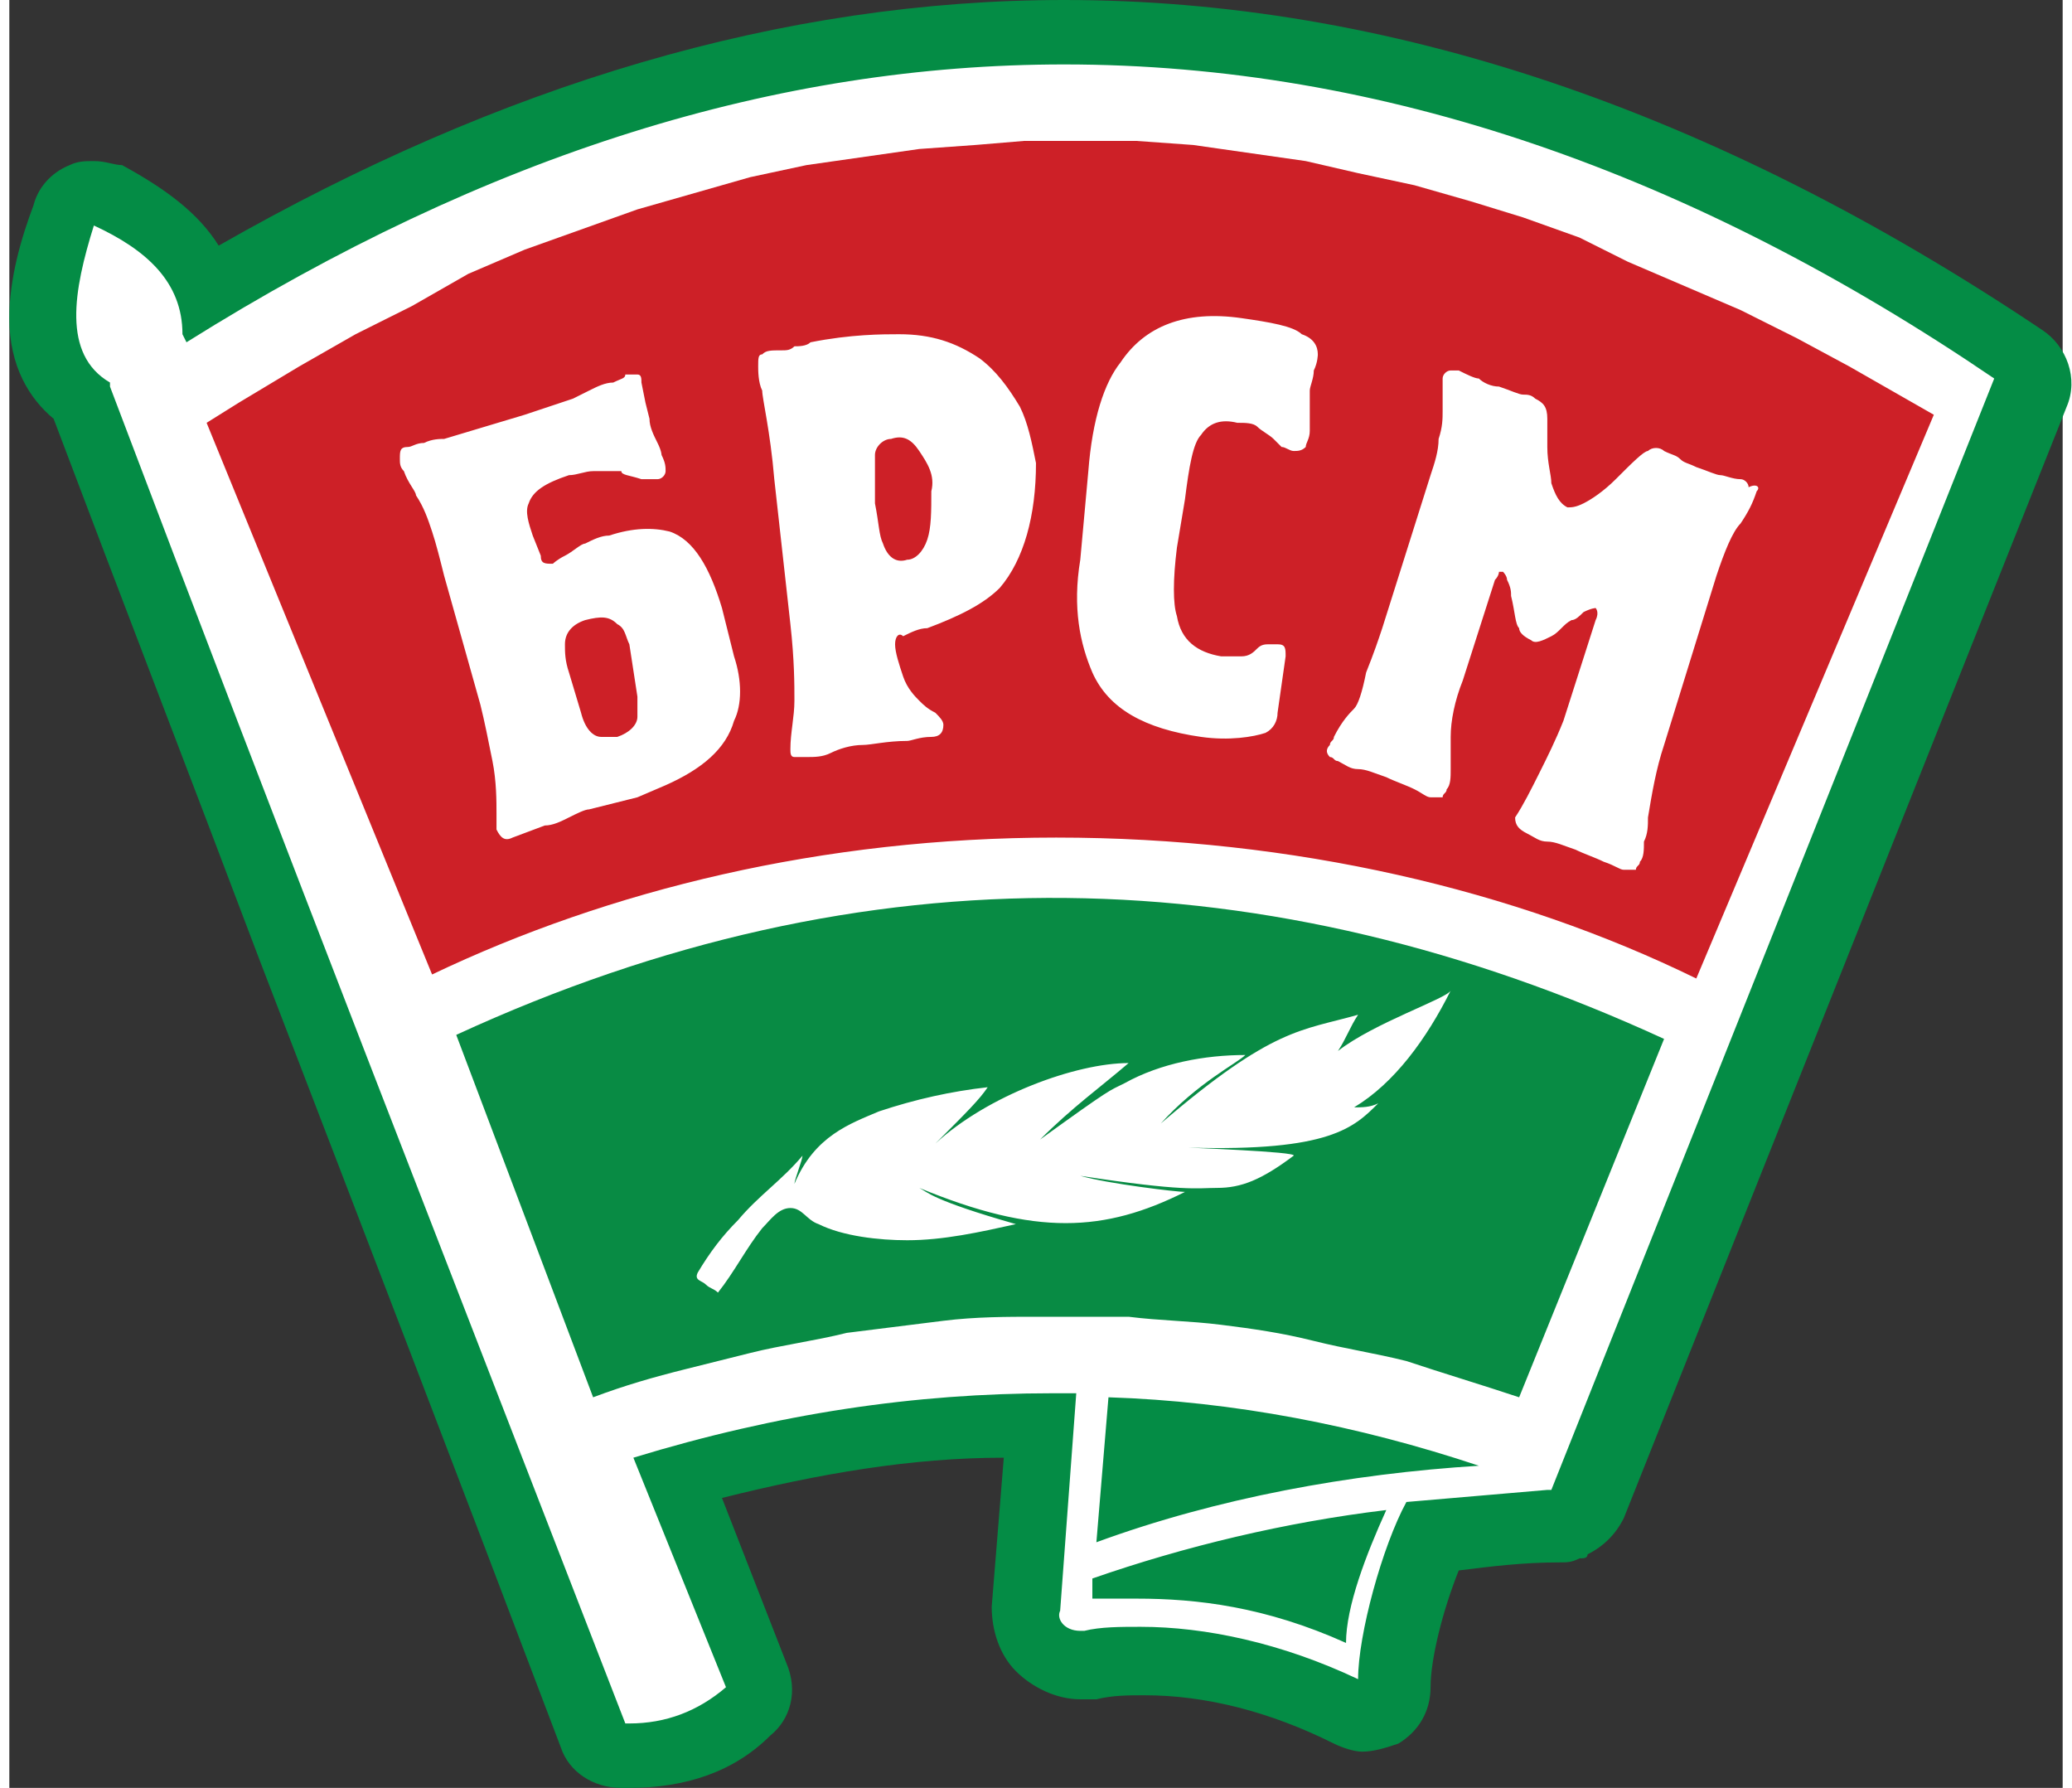
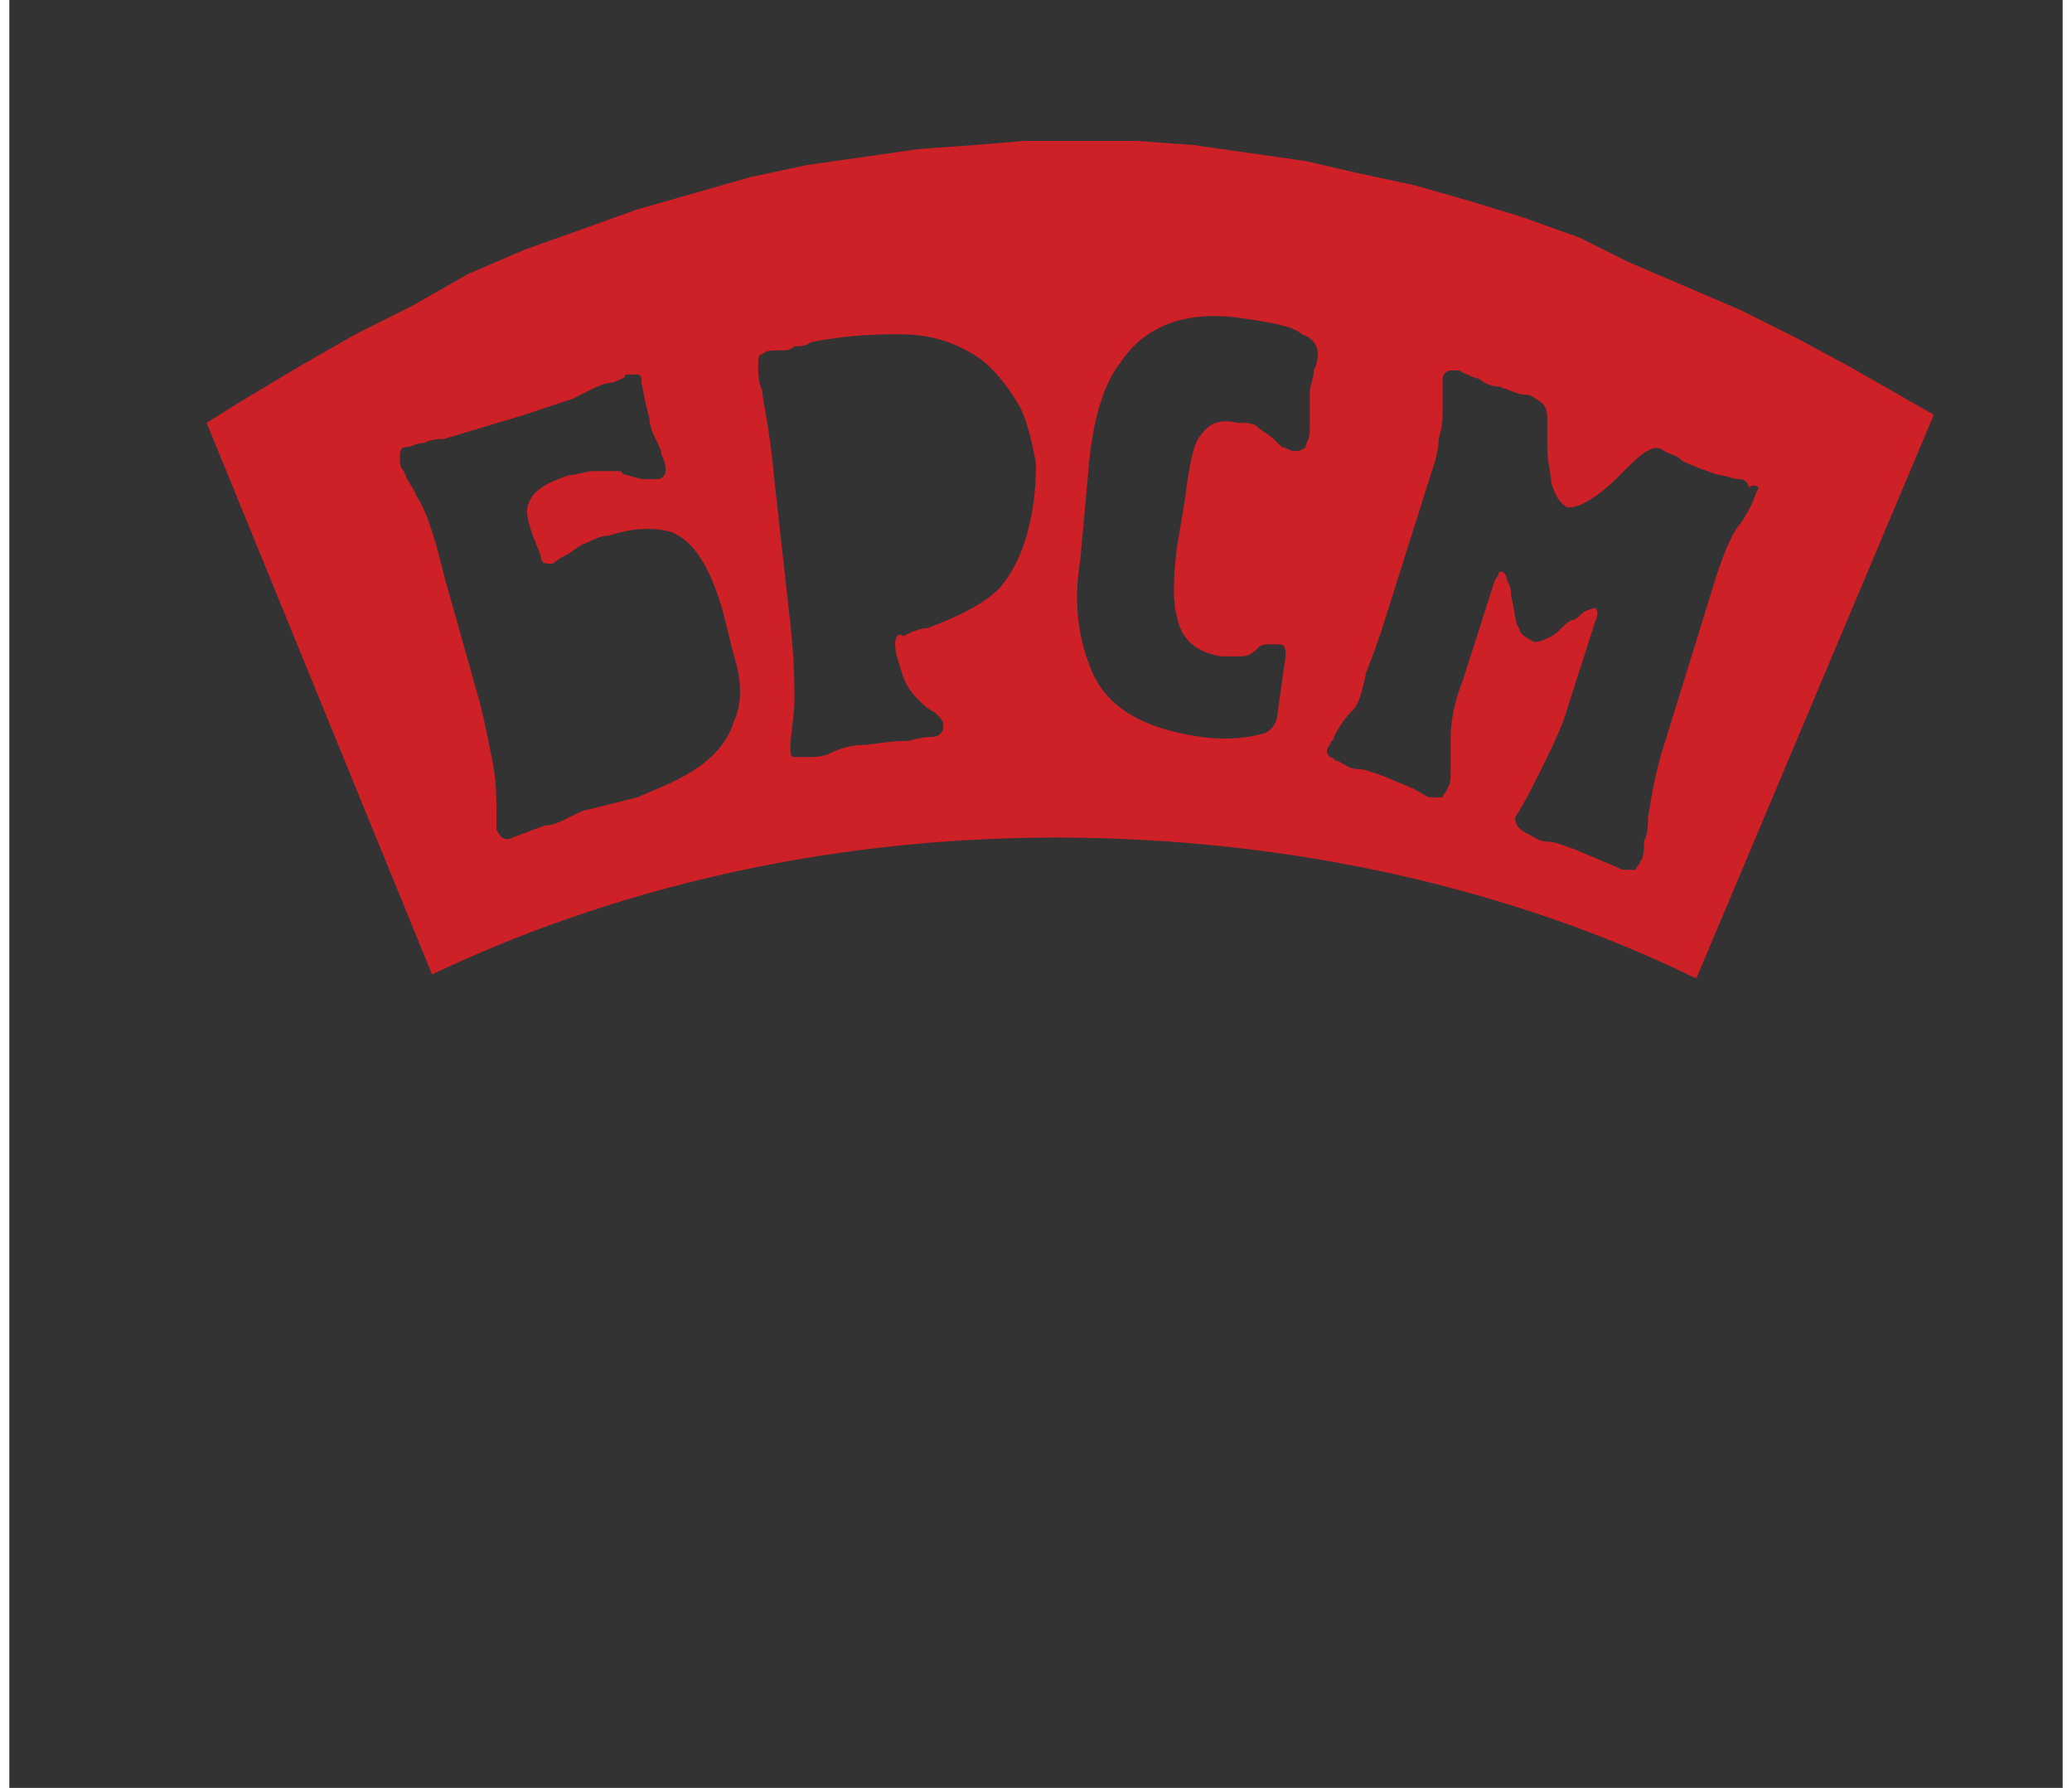
<svg xmlns="http://www.w3.org/2000/svg" width="51px" height="44px" version="1.1" id="Слой_1" x="0px" y="0px" viewBox="0 0 51 44.4" style="enable-background:new 0 0 51 44.4;" xml:space="preserve">
  <rect x="0" y="0" width="51" height="44.4" fill="#333333" stroke="none" />
  <style type="text/css">
	.st0{fill:#C6C6C6;}
	.st1{fill-rule:evenodd;clip-rule:evenodd;fill:#C6C6C6;}
	.st2{fill:#D01414;}
	.st3{fill:#E1E1E1;}
	.st4{fill:#E70000;}
	.st5{fill:#FEFEFE;}
	.st6{fill:#1877F2;}
	.st7{fill:#FFFFFF;}
	.st8{clip-path:url(#SVGID_2_);}
	.st9{fill:#0077FF;}
	.st10{fill:url(#Oval_1_);}
	.st11{fill:url(#SVGID_3_);}
	.st12{fill-rule:evenodd;clip-rule:evenodd;fill:#FFFFFF;}
	.st13{fill-rule:evenodd;clip-rule:evenodd;fill:#048C45;}
	.st14{fill-rule:evenodd;clip-rule:evenodd;fill:#088B44;}
	.st15{fill-rule:evenodd;clip-rule:evenodd;fill:#CD2027;}
</style>
  <g>
-     <polygon class="st12" points="18.6,41.9 17.4,42.8 14.8,43.6 0.7,7.8 2.1,4.6 4.9,6.4 4.9,7.2 17,2.2 24.5,1 32.8,1.6 39.3,3.5    49.4,8.3 50.2,10.1 38.6,37.5 35.6,38.3 34.2,42.3 29.5,41.7 25.5,40.7 25.5,35.7 21.5,35.9 17,36.5  " />
-     <path class="st13" d="M26.2,1.6c7.9,0,15.6,2.7,23.1,7.8L38.3,37c0,0-0.1,0-0.1,0c-1.2,0.1-2.3,0.2-3.5,0.3   c-0.6,1.1-1.2,3.3-1.2,4.4c-1.9-0.9-3.8-1.3-5.4-1.3c-0.5,0-1,0-1.4,0.1c0,0-0.1,0-0.1,0c-0.4,0-0.6-0.3-0.5-0.5l0.4-5.4   c-0.2,0-0.4,0-0.6,0c-3.4,0-6.8,0.5-10.4,1.6l2.3,5.7c-0.7,0.6-1.5,0.9-2.4,0.9c0,0-0.1,0-0.1,0C11,31.7,6.7,20.7,2.5,9.6   c0,0,0,0,0-0.1C1.3,8.8,1.6,7.2,2.1,5.6C3.4,6.2,4.3,7,4.3,8.3c0,0,0,0,0,0l0.1,0.2C11.9,3.8,19.1,1.6,26.2,1.6L26.2,1.6z M27,38.3   L27,38.3c3-1.1,6.3-1.7,9.5-1.9c-3-1-6.1-1.6-9.2-1.7L27,38.3L27,38.3z M26.9,39.7L26.9,39.7c0.4,0,0.7,0,1.1,0   c1.5,0,3.2,0.2,5.2,1.1c0-0.9,0.5-2.2,1-3.3c-2.5,0.3-5,0.9-7.3,1.7L26.9,39.7L26.9,39.7z M26.2,0L26.2,0c-7,0-14,2.1-21,6.1   c-0.5-0.8-1.3-1.4-2.4-2C2.6,4.1,2.4,4,2.1,4C1.9,4,1.7,4,1.5,4.1C1,4.3,0.7,4.7,0.6,5.1C0.3,5.9,0,6.9,0,7.9c0,1.2,0.5,2,1.1,2.5   c1.7,4.5,3.4,8.9,5.1,13.4c2.5,6.5,5,13,7.5,19.6c0.2,0.6,0.8,1,1.5,1c0.1,0,0.1,0,0.2,0c1.4,0,2.6-0.4,3.5-1.3   c0.5-0.4,0.7-1.1,0.4-1.8l-1.6-4.1c2.4-0.6,4.7-1,7-1l-0.3,3.7c0,0,0,0,0,0c0,0.6,0.2,1.2,0.6,1.6c0.4,0.4,1,0.7,1.6,0.7   c0.1,0,0.2,0,0.4,0c0.4-0.1,0.8-0.1,1.2-0.1c1.5,0,3.1,0.4,4.7,1.2c0.2,0.1,0.5,0.2,0.7,0.2c0.3,0,0.6-0.1,0.9-0.2   c0.5-0.3,0.8-0.8,0.8-1.4c0-0.7,0.3-1.9,0.7-2.9c0.8-0.1,1.6-0.2,2.5-0.2c0.2,0,0.3,0,0.5-0.1c0.1,0,0.2,0,0.2-0.1   c0.4-0.2,0.7-0.5,0.9-0.9l11-27.6c0.3-0.7,0-1.5-0.6-1.9C42.3,2.7,34.2,0,26.2,0z" />
-     <path class="st14" d="M11.1,25.7l3.4,9c0.8-0.3,1.5-0.5,2.3-0.7l1.6-0.4c0.8-0.2,1.6-0.3,2.4-0.5c0.8-0.1,1.6-0.2,2.4-0.3   c0.8-0.1,1.6-0.1,2.3-0.1c0.8,0,1.6,0,2.3,0c0.8,0.1,1.5,0.1,2.3,0.2c0.8,0.1,1.5,0.2,2.3,0.4c0.8,0.2,1.5,0.3,2.3,0.5   c0.9,0.3,1.9,0.6,2.8,0.9l3.6-8.9C31.3,21.3,21.3,21,11.1,25.7z M33.4,27.5c0.2,0,0.4,0,0.6-0.1c-0.6,0.6-1.2,1.2-4.7,1.1   c-0.1,0,2.7,0.1,2.6,0.2c-0.8,0.6-1.3,0.8-1.9,0.8c-0.5,0-0.8,0.1-3.4-0.3c0.7,0.2,2.4,0.4,2.6,0.4c-2,1-3.7,1.1-6.6-0.1   c0.2,0.1,0.3,0.3,2.4,0.9c-0.9,0.2-1.8,0.4-2.7,0.4c-0.7,0-1.6-0.1-2.2-0.4c-0.3-0.1-0.4-0.4-0.7-0.4c-0.3,0-0.5,0.3-0.7,0.5   c-0.4,0.5-0.7,1.1-1.1,1.6c-0.1-0.1-0.2-0.1-0.3-0.2c-0.1-0.1-0.3-0.1-0.2-0.3c0.3-0.5,0.6-0.9,1-1.3c0.5-0.6,1.1-1,1.6-1.6   c0,0.1-0.2,0.6-0.2,0.7c0.5-1.2,1.4-1.5,2.1-1.8c0.9-0.3,1.8-0.5,2.7-0.6c-0.2,0.3-0.5,0.6-1.3,1.4c1.3-1.2,3.5-2,4.8-2   c-0.7,0.6-1.4,1.1-2.2,1.9c1.8-1.3,1.7-1.2,2.1-1.4c0.9-0.5,2-0.7,3-0.7c-0.2,0.2-1.2,0.7-2.1,1.7c2.8-2.4,3.5-2.3,4.9-2.7   c-0.2,0.3-0.3,0.6-0.5,0.9c0.9-0.7,2.7-1.3,2.8-1.5C35.2,25.8,34.4,26.9,33.4,27.5z" />
    <g>
-       <path class="st15" d="M15.4,16c-0.1-0.2-0.1-0.4-0.3-0.5c-0.2-0.2-0.4-0.2-0.8-0.1c-0.3,0.1-0.5,0.3-0.5,0.6c0,0.2,0,0.4,0.1,0.7    l0.3,1c0.1,0.4,0.3,0.6,0.5,0.6c0.1,0,0.3,0,0.4,0c0.3-0.1,0.5-0.3,0.5-0.5c0-0.2,0-0.3,0-0.5L15.4,16z" />
-       <path class="st15" d="M22.6,11.2c-0.2-0.3-0.4-0.4-0.7-0.3c-0.2,0-0.4,0.2-0.4,0.4c0,0.2,0,0.5,0,0.9l0,0.3c0.1,0.5,0.1,0.8,0.2,1    c0.1,0.3,0.3,0.5,0.6,0.4c0.2,0,0.4-0.2,0.5-0.5c0.1-0.3,0.1-0.7,0.1-1.2C23,11.8,22.8,11.5,22.6,11.2z" />
      <path class="st15" d="M45.7,9.1l-1.3-0.7L43,7.7l-1.4-0.6l-1.4-0.6L39,5.9l-1.4-0.5L36.3,5l-1.4-0.4l-1.4-0.3L32.2,4l-1.4-0.2    l-1.4-0.2l-1.4-0.1l-1.4,0l-1.4,0L24,3.6l-1.4,0.1l-1.4,0.2l-1.4,0.2l-1.4,0.3l-1.4,0.4l-1.4,0.4l-1.4,0.5l-1.4,0.5l-1.4,0.6    L10,7.6L8.6,8.3L7.2,9.1L5.7,10l-0.8,0.5l5.6,13.7c4.4-2.1,9.7-3.4,15.5-3.4c5.9,0,11.4,1.3,15.9,3.5l5.9-14L45.7,9.1z M18,17.9    c-0.2,0.7-0.8,1.2-1.7,1.6l-0.7,0.3l-1.2,0.3c-0.1,0-0.3,0.1-0.5,0.2c-0.2,0.1-0.4,0.2-0.6,0.2l-0.8,0.3c-0.2,0.1-0.3,0-0.4-0.2    c0-0.1,0-0.2,0-0.4c0-0.3,0-0.8-0.1-1.3c-0.1-0.5-0.2-1-0.3-1.4l-0.9-3.2c-0.1-0.4-0.2-0.8-0.3-1.1c-0.1-0.3-0.2-0.6-0.4-0.9    c0-0.1-0.2-0.3-0.3-0.6c-0.1-0.1-0.1-0.2-0.1-0.3c0-0.2,0-0.3,0.2-0.3c0.1,0,0.2-0.1,0.4-0.1c0.2-0.1,0.4-0.1,0.5-0.1l2-0.6    l1.2-0.4l0.4-0.2c0.2-0.1,0.4-0.2,0.6-0.2c0.2-0.1,0.3-0.1,0.3-0.2c0.1,0,0.2,0,0.3,0c0.1,0,0.1,0.1,0.1,0.2l0.1,0.5l0.1,0.4    c0,0.2,0.1,0.4,0.2,0.6c0.1,0.2,0.1,0.3,0.1,0.3c0.1,0.2,0.1,0.3,0.1,0.4c0,0.1-0.1,0.2-0.2,0.2c-0.1,0-0.2,0-0.4,0    c-0.3-0.1-0.5-0.1-0.5-0.2c-0.2,0-0.5,0-0.7,0c-0.2,0-0.4,0.1-0.6,0.1c-0.6,0.2-0.9,0.4-1,0.7c-0.1,0.2,0,0.5,0.1,0.8l0.2,0.5    c0,0.2,0.1,0.2,0.3,0.2c0,0,0.1-0.1,0.3-0.2c0.2-0.1,0.4-0.3,0.5-0.3c0.2-0.1,0.4-0.2,0.6-0.2c0.6-0.2,1.1-0.2,1.5-0.1    c0.6,0.2,1,0.9,1.3,1.9l0.3,1.2C18.2,16.9,18.2,17.5,18,17.9z M24.6,14.6c-0.4,0.4-1,0.7-1.8,1c-0.2,0-0.4,0.1-0.6,0.2    C22.1,15.7,22,15.8,22,16c0,0.2,0.1,0.5,0.2,0.8c0.1,0.3,0.3,0.5,0.4,0.6c0.1,0.1,0.2,0.2,0.4,0.3c0.1,0.1,0.2,0.2,0.2,0.3    c0,0.2-0.1,0.3-0.3,0.3c-0.3,0-0.5,0.1-0.6,0.1c-0.5,0-0.9,0.1-1.1,0.1c-0.3,0-0.6,0.1-0.8,0.2c-0.2,0.1-0.4,0.1-0.6,0.1    c-0.1,0-0.2,0-0.3,0c-0.1,0-0.1-0.1-0.1-0.2c0-0.4,0.1-0.8,0.1-1.2c0-0.4,0-1-0.1-1.9l-0.4-3.6c-0.1-1.2-0.3-2-0.3-2.2    c-0.1-0.2-0.1-0.5-0.1-0.6c0-0.2,0-0.3,0.1-0.3c0.1-0.1,0.2-0.1,0.5-0.1c0.1,0,0.2,0,0.3-0.1c0.1,0,0.3,0,0.4-0.1    c1-0.2,1.8-0.2,2.2-0.2c0.8,0,1.4,0.2,2,0.6c0.4,0.3,0.7,0.7,1,1.2c0.2,0.4,0.3,0.9,0.4,1.4C25.5,12.8,25.2,13.9,24.6,14.6z     M32.4,9.2c0,0.2-0.1,0.4-0.1,0.5c0,0.3,0,0.5,0,0.7c0,0.2,0,0.3,0,0.3c0,0.2-0.1,0.3-0.1,0.4c-0.1,0.1-0.2,0.1-0.3,0.1    c-0.1,0-0.2-0.1-0.3-0.1c0,0-0.1-0.1-0.2-0.2c-0.1-0.1-0.3-0.2-0.4-0.3c-0.1-0.1-0.3-0.1-0.5-0.1c-0.4-0.1-0.7,0-0.9,0.3    c-0.2,0.2-0.3,0.8-0.4,1.6L29,13.6c-0.1,0.8-0.1,1.4,0,1.7c0.1,0.6,0.5,0.9,1.1,1c0.2,0,0.4,0,0.5,0c0.2,0,0.3-0.1,0.4-0.2    c0.1-0.1,0.2-0.1,0.3-0.1c0.1,0,0.1,0,0.2,0c0.2,0,0.2,0.1,0.2,0.3L31.6,17l-0.1,0.7c0,0.2-0.1,0.4-0.3,0.5    c-0.3,0.1-0.9,0.2-1.6,0.1c-1.4-0.2-2.3-0.7-2.7-1.6c-0.3-0.7-0.5-1.6-0.3-2.8l0.2-2.2c0.1-1.3,0.4-2.2,0.8-2.7    c0.6-0.9,1.6-1.3,3-1.1c0.7,0.1,1.3,0.2,1.5,0.4c0.3,0.1,0.4,0.3,0.4,0.5C32.5,8.8,32.5,9,32.4,9.2z M43.4,12.2    c-0.1,0.3-0.2,0.5-0.4,0.8c-0.2,0.2-0.4,0.7-0.6,1.3l-1.3,4.2c-0.2,0.6-0.3,1.2-0.4,1.8c0,0.2,0,0.4-0.1,0.6c0,0.2,0,0.4-0.1,0.5    c0,0.1-0.1,0.1-0.1,0.2c-0.1,0-0.1,0-0.3,0c-0.1,0-0.2-0.1-0.5-0.2c-0.2-0.1-0.5-0.2-0.7-0.3c-0.3-0.1-0.5-0.2-0.7-0.2    c-0.2,0-0.3-0.1-0.5-0.2c-0.2-0.1-0.3-0.2-0.3-0.4c0.2-0.3,0.4-0.7,0.6-1.1c0.2-0.4,0.4-0.8,0.6-1.3l0.8-2.5c0.1-0.2,0-0.3,0-0.3    c0,0-0.1,0-0.3,0.1c-0.1,0.1-0.2,0.2-0.3,0.2c-0.2,0.1-0.3,0.3-0.5,0.4c-0.2,0.1-0.4,0.2-0.5,0.1c-0.2-0.1-0.3-0.2-0.3-0.3    c-0.1-0.1-0.1-0.4-0.2-0.8c0-0.1,0-0.2-0.1-0.4c0-0.1-0.1-0.2-0.1-0.2c0,0-0.1,0-0.1,0c0,0,0,0.1-0.1,0.2l-0.8,2.5    c-0.2,0.5-0.3,1-0.3,1.4c0,0.2,0,0.4,0,0.8c0,0.2,0,0.4-0.1,0.5c0,0.1-0.1,0.1-0.1,0.2c-0.1,0-0.2,0-0.3,0c-0.1,0-0.2-0.1-0.4-0.2    c-0.2-0.1-0.5-0.2-0.7-0.3c-0.3-0.1-0.5-0.2-0.7-0.2c-0.2,0-0.3-0.1-0.5-0.2c-0.1,0-0.1-0.1-0.2-0.1c-0.1-0.1-0.1-0.2,0-0.3    c0-0.1,0.1-0.1,0.1-0.2c0.2-0.4,0.4-0.6,0.5-0.7c0.1-0.1,0.2-0.4,0.3-0.9c0.2-0.5,0.3-0.8,0.4-1.1l1.2-3.8    c0.1-0.3,0.2-0.6,0.2-0.9c0.1-0.3,0.1-0.5,0.1-0.7c0-0.2,0-0.3,0-0.5c0-0.2,0-0.3,0-0.3c0-0.1,0.1-0.2,0.2-0.2c0.1,0,0.2,0,0.2,0    c0.2,0.1,0.4,0.2,0.5,0.2c0.1,0.1,0.3,0.2,0.5,0.2c0.3,0.1,0.5,0.2,0.6,0.2c0.1,0,0.2,0,0.3,0.1c0.2,0.1,0.3,0.2,0.3,0.5    c0,0.2,0,0.5,0,0.7c0,0.4,0.1,0.7,0.1,0.9c0.1,0.3,0.2,0.5,0.4,0.6c0.1,0,0.2,0,0.4-0.1c0.2-0.1,0.5-0.3,0.8-0.6    c0.4-0.4,0.7-0.7,0.8-0.7c0.1-0.1,0.3-0.1,0.4,0c0.2,0.1,0.3,0.1,0.4,0.2c0.1,0.1,0.2,0.1,0.4,0.2c0.3,0.1,0.5,0.2,0.6,0.2    c0.1,0,0.3,0.1,0.5,0.1c0.1,0,0.2,0.1,0.2,0.2C43.4,12,43.5,12.1,43.4,12.2z" />
    </g>
  </g>
</svg>